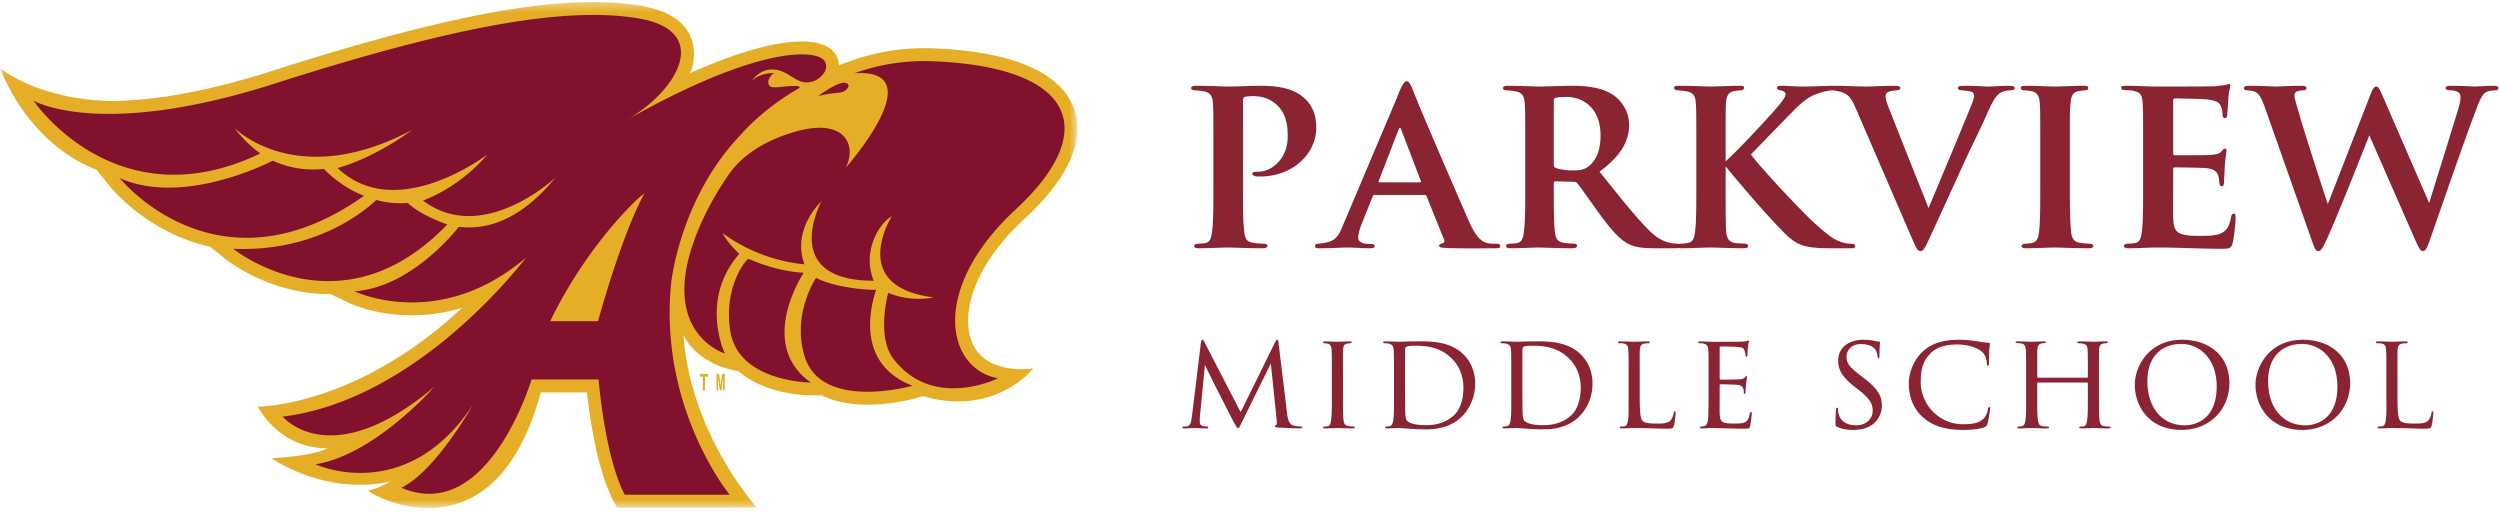
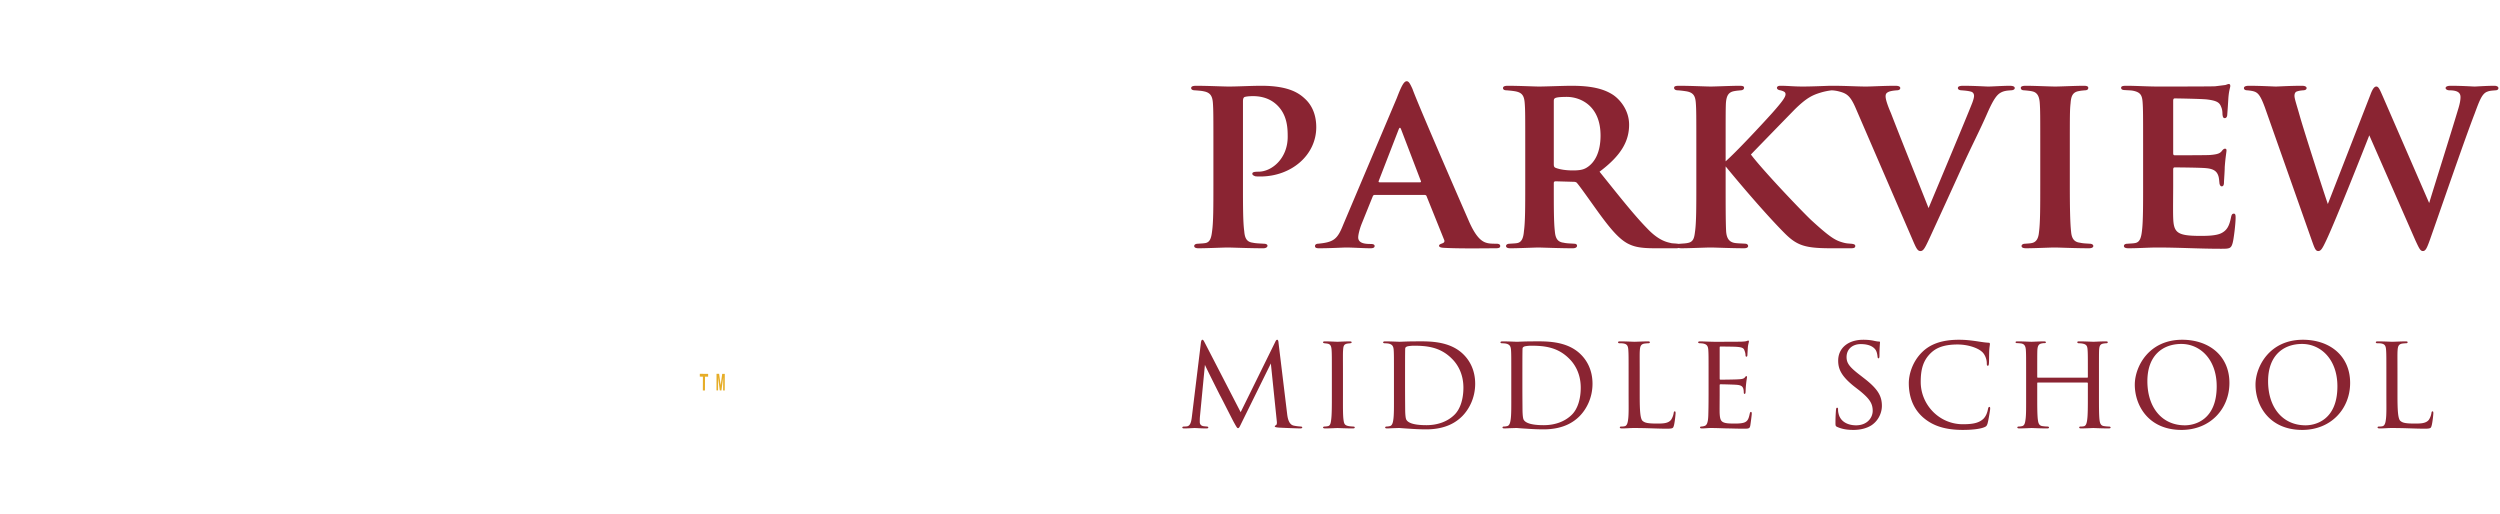
<svg xmlns="http://www.w3.org/2000/svg" xmlns:xlink="http://www.w3.org/1999/xlink" width="277" height="57">
  <defs>
    <path id="a" d="M.049.347h119.329v56.066H.049z" />
  </defs>
  <g fill="none" fill-rule="evenodd">
    <path d="M134.445 20.592v-4.2c0-3.416 0-4.2-.056-4.984-.056-.756-.28-1.148-1.008-1.288-.224-.056-.616-.084-.98-.112-.252 0-.42-.084-.42-.252 0-.168.168-.252.56-.252 1.26 0 2.968.084 3.612.084 1.036 0 2.464-.084 3.612-.084 3.108 0 4.228.868 4.872 1.484.532.504 1.204 1.456 1.204 3.108 0 3.08-2.744 5.46-6.216 5.46-.112 0-.42 0-.56-.028-.112-.056-.308-.112-.308-.28 0-.168.196-.224.672-.224 1.512 0 3.248-1.484 3.248-3.864 0-.952-.028-2.52-1.316-3.64-.868-.756-1.904-.868-2.52-.868-.364 0-.7.028-.896.084-.14.028-.224.168-.224.476v9.38c0 2.128 0 4.004.14 5.012.056.7.224 1.204.952 1.288.364.084.868.084 1.204.112.308 0 .42.112.42.224 0 .168-.196.28-.448.28-1.652 0-3.416-.084-3.976-.084-.476 0-2.24.084-3.22.084-.308 0-.476-.084-.476-.252 0-.112.112-.252.42-.252.336-.028.616-.028.868-.084.476-.112.616-.588.7-1.344.14-.98.14-2.772.14-4.984zm23.408 1.008h-5.544c-.112 0-.168.056-.224.196l-1.232 3.052c-.224.588-.364 1.176-.364 1.456 0 .7.868.728 1.4.728.336 0 .42.112.42.224 0 .196-.196.252-.448.252-.868 0-1.876-.084-2.744-.084-.28 0-1.68.084-2.968.084-.308 0-.448-.056-.448-.252 0-.14.14-.252.336-.252 1.764-.168 2.156-.504 2.8-2.128l5.936-14.028c.504-1.316.784-1.848 1.092-1.848.224 0 .364.252.644.868.476 1.372 4.62 10.92 6.188 14.504.896 2.1 1.596 2.464 2.184 2.576.252.056.672.056.924.056.308 0 .42.112.42.252 0 .168-.112.252-.476.252-1.176 0-4.116.056-5.88-.056-.252-.028-.42-.084-.42-.224 0-.112.112-.168.252-.224.252-.084.448-.168.28-.504l-1.904-4.732c-.028-.112-.112-.168-.224-.168zm-4.984-1.4h4.452c.14 0 .14-.056.112-.14l-2.184-5.712c-.084-.224-.168-.28-.28 0l-2.212 5.712c-.028.084 0 .14.112.14zm16.128.392v-4.2c0-3.64 0-4.172-.056-4.928-.056-.84-.28-1.204-1.036-1.344-.308-.056-.644-.084-.952-.112-.28 0-.42-.084-.42-.252 0-.168.168-.252.532-.252 1.26 0 2.968.084 3.444.084.756 0 2.744-.084 3.584-.084 1.68 0 3.332.168 4.592.98.784.504 1.82 1.708 1.82 3.332 0 1.792-.84 3.388-3.276 5.208 2.072 2.576 3.808 4.788 5.264 6.272 1.344 1.428 2.268 1.54 2.716 1.652.252.028.448.028.644.056.224 0 .336.112.336.224 0 .196-.168.28-.476.28h-2.352c-1.624 0-2.324-.168-3.024-.532-.98-.532-1.904-1.624-3.192-3.388-1.008-1.4-2.044-2.884-2.408-3.304-.084-.112-.224-.14-.392-.14l-1.988-.056c-.112 0-.196.056-.196.196v.504c0 2.156 0 3.808.112 4.788.056.7.224 1.232.98 1.316.336.084.84.084 1.176.112.224 0 .308.112.308.224 0 .168-.168.28-.476.28-1.484 0-3.444-.084-3.808-.084-.42 0-2.128.084-3.108.084-.308 0-.476-.084-.476-.252 0-.112.112-.252.392-.252.364-.028.672-.028.896-.084.476-.112.644-.616.7-1.344.14-.98.14-2.772.14-4.984zm3.164-9.408v7.028c0 .224.056.336.224.392.504.196 1.232.28 1.876.28.896 0 1.288-.112 1.708-.42.7-.504 1.372-1.54 1.372-3.444 0-3.388-2.324-4.284-3.724-4.284-.588 0-1.036.028-1.26.112-.14.056-.196.14-.196.336zm19.04 5.208v1.484c1.176-1.036 3.92-3.976 5.18-5.376 1.064-1.204 1.456-1.736 1.456-2.044 0-.168-.028-.308-.56-.448-.252-.028-.392-.14-.392-.28 0-.112.112-.224.364-.224.924 0 1.372.084 2.52.084 1.12 0 2.744-.084 3.108-.084.392 0 .476.084.476.224 0 .084-.084.252-.392.28a6.81 6.81 0 0 0-1.232.252c-.924.28-1.568.588-2.856 1.848-1.12 1.148-4.228 4.34-4.872 5.012 1.232 1.652 5.46 6.104 6.664 7.252 2.044 1.876 2.66 2.24 3.416 2.464.448.14.672.14 1.008.168.364.028.476.112.476.252 0 .168-.112.252-.448.252h-2.212c-2.856 0-3.78-.28-5.152-1.652-1.792-1.792-4.536-4.956-6.552-7.42v2.156c0 2.128 0 4.06.056 5.068.056.672.28 1.148.952 1.26.336.056.868.056 1.176.084.196 0 .308.14.308.252 0 .168-.168.252-.448.252-1.428 0-3.192-.084-3.724-.084-.476 0-2.268.084-3.22.084-.336 0-.504-.084-.504-.252 0-.112.112-.252.42-.252.336-.028.532-.028.784-.084.644-.112.728-.588.812-1.288.14-.98.14-2.828.14-5.04v-4.2c0-3.64 0-4.2-.056-4.984-.056-.756-.252-1.148-1.036-1.288a11.02 11.02 0 0 0-.952-.112c-.28 0-.42-.112-.42-.28 0-.168.168-.224.56-.224 1.26 0 2.968.084 3.5.084.504 0 2.352-.084 3.192-.084.364 0 .504.056.504.224s-.168.28-.392.28c-.224.028-.364.028-.672.084-.7.112-.896.56-.952 1.372-.028.756-.028 1.288-.028 4.928zm20.636 9.996l-6.244-14.448c-.588-1.344-.98-1.596-1.876-1.82a3.644 3.644 0 0 0-.84-.112c-.224 0-.336-.112-.336-.252 0-.196.196-.252.588-.252 1.288 0 2.716.084 3.612.084.672 0 1.932-.084 3.276-.084.336 0 .532.084.532.252 0 .168-.168.252-.392.252-.364.028-.756.084-.952.196-.224.112-.28.252-.28.476 0 .308.196.952.588 1.848 1.288 3.332 2.912 7.336 4.172 10.528 1.064-2.548 4.144-9.884 4.816-11.592.112-.28.224-.644.224-.84 0-.224-.112-.42-.364-.476-.308-.084-.672-.112-1.008-.14-.224 0-.42-.084-.42-.252 0-.168.168-.252.588-.252 1.316 0 2.464.084 2.772.084.42 0 1.652-.084 2.38-.084.364 0 .56.084.56.252 0 .168-.196.252-.476.252-.252.028-.7.028-1.12.28-.364.224-.728.644-1.4 2.156-.952 2.184-1.68 3.5-3.024 6.468a1366.362 1366.362 0 0 1-3.276 7.168c-.644 1.4-.812 1.736-1.148 1.736-.336 0-.476-.308-.952-1.428zm14.224-5.796v-4.2c0-3.64 0-4.2-.056-4.984-.056-.784-.308-1.176-.84-1.288-.252-.056-.56-.084-.868-.112-.252 0-.392-.084-.392-.28 0-.14.168-.224.56-.224.98 0 2.66.084 3.276.084.56 0 2.212-.084 3.164-.084.336 0 .476.084.476.224 0 .196-.14.28-.392.28-.252.028-.364.028-.644.084-.672.112-.868.532-.924 1.344-.084.756-.084 1.316-.084 4.956v4.2c0 2.24.028 4.06.14 5.068.056.644.252 1.148.98 1.232.364.084.7.084 1.064.112.308 0 .42.14.42.252 0 .168-.196.252-.476.252-1.652 0-3.248-.084-3.836-.084-.476 0-2.156.084-3.136.084-.336 0-.504-.084-.504-.252 0-.112.112-.252.42-.252.336-.028.532-.028.756-.084.476-.112.7-.532.756-1.204.14-1.008.14-2.8.14-5.124zm11.396 0v-4.2c0-3.64 0-4.284-.056-5.068-.056-.784-.252-1.092-1.008-1.26-.224-.056-.616-.056-.952-.084-.28 0-.42-.084-.42-.252 0-.168.168-.224.56-.224 1.176 0 2.296.084 3.528.084.756 0 5.88 0 6.328-.028.476-.056.896-.112 1.12-.14.14-.028.28-.112.392-.112.14 0 .168.112.168.224 0 .168-.168.504-.224 1.512-.028.448-.056.924-.112 1.652 0 .14-.056.392-.28.392-.168 0-.224-.14-.252-.448 0-.112 0-.476-.14-.784-.168-.448-.392-.7-1.596-.84-.476-.056-2.996-.112-3.556-.112-.112 0-.168.084-.168.252v5.796c0 .168.028.252.168.252.588 0 3.276 0 3.892-.028.7-.056 1.064-.14 1.288-.392.168-.224.28-.308.392-.308.112 0 .168.056.168.196 0 .168-.112.7-.196 1.848 0 .476-.084 1.484-.084 1.68 0 .196-.028.448-.252.448-.168 0-.252-.252-.252-.392-.028-.224-.028-.364-.084-.644-.14-.532-.42-.896-1.4-.98-.504-.056-2.856-.084-3.472-.084-.14 0-.168.112-.168.252v1.82c0 .812-.028 2.772 0 3.5.056 1.652.42 2.016 2.996 2.016.644 0 1.68 0 2.296-.28.644-.308.924-.784 1.12-1.792.056-.252.112-.392.308-.392s.196.224.196.476c0 .616-.196 2.324-.336 2.8-.168.616-.392.616-1.316.616-2.436 0-4.536-.14-7.028-.14-1.008 0-2.016.084-3.192.084-.336 0-.504-.084-.504-.252 0-.112.084-.252.42-.252.336-.028.644-.028.868-.084.504-.112.644-.644.728-1.484.112-.98.112-2.8.112-4.844zm18.76 6.244l-5.264-14.924c-.336-.896-.588-1.456-.98-1.68-.28-.168-.728-.196-.952-.224-.252 0-.392-.084-.392-.252 0-.168.196-.252.56-.252 1.316 0 2.716.084 2.968.084.308 0 1.512-.084 2.912-.084.336 0 .504.112.504.252 0 .168-.168.252-.42.252-.224.028-.336.028-.616.112-.224.056-.308.252-.308.504 0 .308.252 1.036.56 2.128.392 1.428 2.604 8.316 3.136 9.856l4.732-12.152c.252-.672.448-.868.644-.868.252 0 .392.364.728 1.12l5.124 11.788c.532-1.764 2.38-7.616 3.192-10.332.196-.616.28-1.064.28-1.4 0-.42-.224-.756-1.232-.756-.224 0-.42-.112-.42-.252s.168-.252.56-.252c1.344 0 2.436.084 2.66.084.168 0 1.344-.084 2.184-.084.28 0 .448.112.448.252 0 .168-.14.252-.336.252-.252.028-.588.028-.868.14-.616.196-.896 1.008-1.428 2.436-1.148 2.968-3.668 10.332-4.984 14.056-.308.84-.448 1.176-.756 1.176-.28 0-.42-.308-.812-1.148l-5.124-11.676c-.588 1.512-3.668 9.296-4.732 11.564-.448.952-.616 1.26-.924 1.26-.28 0-.392-.28-.644-.98zM141.665 38.019l.945 7.8c.045.36.135 1.2.72 1.335.255.06.555.09.765.105.06 0 .195.015.195.09s-.06.12-.225.12c-.27 0-1.89-.06-2.37-.09-.33-.03-.45-.06-.45-.135 0-.045.06-.105.135-.135.075-.03.12-.21.09-.42l-.66-6.42-3.18 6.45c-.285.585-.33.72-.465.72-.09 0-.165-.135-.45-.645-.24-.435-1.44-2.835-1.53-2.97-.09-.18-1.56-3.09-1.68-3.405l-.555 5.775c-.015.21-.015.345-.015.57 0 .165.075.39.375.45.165.03.27.03.42.045.12.015.15.06.15.09 0 .105-.09.12-.255.12-.48 0-1.125-.045-1.245-.045-.15 0-.78.045-1.155.045-.135 0-.225-.015-.225-.12 0-.03.06-.09.195-.09.105 0 .12 0 .285-.015.36-.03.495-.39.57-.99l1.005-8.235c.03-.255.09-.375.165-.375.075 0 .12.045.225.24l4.02 7.785 3.825-7.77c.075-.165.135-.255.225-.255s.135.135.15.375zm5.905 5.745v-2.25c0-1.98 0-2.34-.03-2.745-.03-.405-.12-.63-.435-.69-.15-.03-.255-.03-.345-.045-.105-.015-.165-.045-.165-.105 0-.075.06-.105.225-.105.465 0 1.32.045 1.365.045.06 0 .93-.045 1.35-.045.15 0 .225.03.225.105 0 .06-.045.09-.165.105-.09.015-.165.015-.27.03-.435.06-.48.285-.51.72-.03.405-.015.75-.015 2.73v2.25c0 1.155-.015 2.205.06 2.745.06.435.12.6.51.69.195.045.51.06.57.06.135.015.165.045.165.105s-.06.105-.21.105c-.765 0-1.635-.045-1.71-.045-.045 0-.93.045-1.35.045-.135 0-.24-.03-.24-.105 0-.06.06-.105.195-.105a1.8 1.8 0 0 0 .36-.045c.255-.06.3-.36.345-.72.075-.54.075-1.605.075-2.73zm6.88-.03v-2.22c0-1.98 0-2.355-.03-2.745-.03-.405-.15-.615-.585-.705a3.716 3.716 0 0 0-.435-.03c-.075 0-.15-.045-.15-.09 0-.09.09-.12.225-.12.615 0 1.56.045 1.605.045.105 0 .885-.045 1.725-.045 1.32 0 3.78-.135 5.37 1.47.66.66 1.275 1.71 1.275 3.225 0 1.59-.69 2.835-1.425 3.585-.585.585-1.725 1.47-4.005 1.47-.57 0-1.305-.03-1.875-.075-.57-.03-1.035-.075-1.08-.075-.03 0-.225 0-.51.015-.285 0-.645.03-.87.03-.135 0-.21-.03-.21-.105 0-.045.045-.105.165-.105.12 0 .225-.015.345-.045.255-.045.345-.36.39-.69.09-.555.075-1.575.075-2.79zm1.23-2.46v1.515c0 1.35.015 2.52.015 2.745.015.465.045.87.15 1.005.165.255.645.57 2.205.57 1.23 0 2.34-.39 3.12-1.17.66-.66.975-1.785.975-2.985 0-1.695-.78-2.73-1.29-3.225-1.275-1.275-2.745-1.425-4.23-1.425-.21 0-.675.045-.765.105-.12.06-.165.12-.165.255-.015.435-.015 1.71-.015 2.61zm11.77 2.46v-2.22c0-1.98 0-2.355-.03-2.745-.03-.405-.15-.615-.585-.705a3.716 3.716 0 0 0-.435-.03c-.075 0-.15-.045-.15-.09 0-.09.09-.12.225-.12.615 0 1.56.045 1.605.045.105 0 .885-.045 1.725-.045 1.32 0 3.78-.135 5.37 1.47.66.66 1.275 1.71 1.275 3.225 0 1.59-.69 2.835-1.425 3.585-.585.585-1.725 1.47-4.005 1.47-.57 0-1.305-.03-1.875-.075-.57-.03-1.035-.075-1.08-.075-.03 0-.225 0-.51.015-.285 0-.645.03-.87.03-.135 0-.21-.03-.21-.105 0-.045.045-.105.165-.105.12 0 .225-.015.345-.045.255-.045.345-.36.39-.69.09-.555.075-1.575.075-2.79zm1.23-2.46v1.515c0 1.35.015 2.52.015 2.745.015.465.045.87.15 1.005.165.255.645.57 2.205.57 1.23 0 2.34-.39 3.12-1.17.66-.66.975-1.785.975-2.985 0-1.695-.78-2.73-1.29-3.225-1.275-1.275-2.745-1.425-4.23-1.425-.21 0-.675.045-.765.105-.12.06-.165.12-.165.255-.015.435-.015 1.71-.015 2.61zm13 .24v2.28c0 1.725.06 2.595.315 2.835.24.21.54.3 1.575.3.66 0 1.26 0 1.59-.42a1.93 1.93 0 0 0 .285-.75c.015-.12.045-.18.12-.18.06 0 .09.045.09.195 0 .15-.09 1.005-.18 1.35-.09.3-.075.375-.795.375-1.02 0-2.145-.075-3.645-.075-.495 0-.795.045-1.32.045-.15 0-.24-.03-.24-.12 0-.045.045-.09.165-.09.12 0 .24 0 .36-.03.255-.045.345-.345.39-.705.09-.57.06-1.605.06-2.76v-2.25c0-1.98 0-2.31-.03-2.715-.03-.42-.09-.69-.6-.75-.09-.015-.255-.015-.375-.015-.105 0-.165-.045-.165-.105 0-.075.075-.105.225-.105.63 0 1.53.045 1.56.045.21 0 1.125-.045 1.545-.045.15 0 .195.045.195.105s-.075.105-.165.105c-.105 0-.255.015-.405.03-.42.06-.51.3-.54.735-.03.405-.015.735-.015 2.715zm7.63 2.25v-2.25c0-1.965 0-2.325-.03-2.73-.03-.42-.135-.63-.57-.72-.09-.015-.24-.03-.36-.03-.105 0-.195-.045-.195-.09 0-.09.075-.12.225-.12.3 0 .705.03 1.545.045.075 0 2.745 0 3.045-.015.3-.015.465-.03.585-.075.09-.03.105-.045.165-.045.03 0 .06.03.06.105 0 .09-.09.3-.12.675-.015.255-.03.495-.045.78 0 .135-.03.225-.105.225s-.105-.06-.105-.165a1.433 1.433 0 0 0-.105-.48c-.09-.3-.225-.405-.975-.45-.195-.015-1.68-.03-1.71-.03-.045 0-.075.03-.075.12v3.405c0 .09.015.15.09.15.18 0 1.71-.015 2.025-.045.345-.015.57-.06.69-.225.06-.09.105-.12.165-.12.03 0 .06.015.06.09s-.06.36-.105.795c-.045.42-.045.72-.06.915-.015.12-.045.165-.105.165-.075 0-.09-.09-.09-.195 0-.09-.015-.24-.045-.36-.06-.195-.15-.405-.72-.45-.345-.03-1.56-.06-1.8-.06-.09 0-.105.045-.105.105v1.095c0 .465-.015 1.785 0 2.04.03.555.105.84.42.975.225.105.585.135 1.095.135.285 0 .765.015 1.14-.09.45-.135.555-.435.675-.99.03-.15.075-.21.135-.21.09 0 .09.135.09.225 0 .105-.12 1.05-.165 1.305-.06.3-.165.33-.66.33-.99 0-1.41-.03-1.935-.03-.525-.015-1.215-.045-1.77-.045-.345 0-.63.045-.99.045-.135 0-.21-.03-.21-.105 0-.06.06-.105.135-.105.09 0 .195-.015.3-.045.27-.06.45-.255.48-1.185.015-.51.03-1.125.03-2.265zm16.04 3.87c-.63 0-1.215-.075-1.785-.33-.195-.09-.195-.15-.195-.51 0-.69.045-1.2.06-1.41.015-.135.045-.21.12-.21s.105.045.105.15c0 .09 0 .27.045.45.195.975 1.08 1.35 1.95 1.35 1.245 0 1.845-.855 1.845-1.605 0-.855-.39-1.38-1.485-2.265l-.6-.465c-1.44-1.155-1.74-1.95-1.74-2.835 0-1.38 1.095-2.31 2.775-2.31.525 0 .885.045 1.215.12.285.06.405.075.51.075.105 0 .135.03.135.09s-.06.585-.06 1.455c0 .225-.03.315-.105.315s-.09-.06-.105-.165c-.015-.135-.045-.45-.18-.705-.075-.135-.42-.705-1.68-.705-.9 0-1.575.54-1.575 1.44 0 .705.36 1.14 1.605 2.085l.345.27c1.56 1.2 1.965 1.995 1.965 3.06 0 .54-.225 1.5-1.14 2.13-.585.375-1.305.525-2.025.525zm12.145 0c-1.98 0-3.33-.45-4.395-1.365-1.275-1.11-1.605-2.58-1.605-3.825 0-.84.33-2.325 1.515-3.465.81-.78 2.025-1.335 4.035-1.335.69 0 1.245.06 1.98.165.48.075.96.15 1.32.165.12 0 .135.075.135.15 0 .12-.045.255-.075.735-.015.42-.015 1.2-.03 1.38-.015.21-.045.285-.12.285-.105 0-.12-.09-.12-.285 0-.435-.21-1.02-.585-1.305-.45-.39-1.5-.765-2.655-.765-1.665 0-2.43.465-2.88.87-.975.885-1.2 1.965-1.2 3.285 0 2.49 2.025 4.68 4.665 4.68 1.02 0 1.77-.105 2.295-.615.27-.285.42-.66.495-1.08.03-.15.075-.225.165-.225.075 0 .075.105.075.21 0 .12-.195 1.335-.3 1.665-.09.24-.135.285-.345.375-.525.225-1.53.3-2.37.3zm8.32-5.79h5.43c.045 0 .09 0 .09-.075v-.27c0-1.98 0-2.325-.03-2.73-.03-.405-.09-.615-.585-.705a2.922 2.922 0 0 0-.375-.03c-.105 0-.18-.045-.18-.105 0-.09.075-.105.21-.105.63 0 1.515.045 1.575.045.06 0 .9-.045 1.35-.045.15 0 .24.015.24.105 0 .045-.045.105-.165.105-.09 0-.21.015-.3.03-.405.06-.465.3-.495.72-.015.405-.015.75-.015 2.73v2.25c0 1.23 0 2.205.06 2.745.045.36.12.66.51.705.195.03.39.045.525.045.12 0 .195.045.195.105 0 .075-.075.105-.225.105-.75 0-1.62-.045-1.695-.045-.06 0-.93.045-1.335.045-.15 0-.225-.03-.225-.12 0-.045.045-.09.165-.09.12 0 .225 0 .345-.03.255-.045.33-.375.375-.72.075-.54.075-1.485.075-2.7v-1.335c0-.06-.045-.09-.09-.09H225.8c-.045 0-.075.015-.075.09v1.335c0 1.215 0 2.19.075 2.73.045.33.12.63.51.675.195.03.42.045.54.045.105 0 .18.045.18.105s-.06.105-.195.105c-.765 0-1.65-.045-1.725-.045-.045 0-.96.045-1.35.045-.15 0-.24-.03-.24-.105 0-.045.03-.105.165-.105.12 0 .24-.015.36-.045.27-.06.33-.345.375-.675.09-.54.075-1.545.075-2.775v-2.22c0-1.98 0-2.37-.03-2.775-.03-.39-.135-.675-.57-.72a3.968 3.968 0 0 0-.405-.03c-.105 0-.165-.045-.165-.09 0-.09.075-.105.225-.105.645 0 1.365.045 1.56.045.06 0 .93-.045 1.35-.045.15 0 .225.03.225.105 0 .06-.06.09-.15.09s-.135 0-.3.03c-.375.06-.465.315-.495.735-.015.405-.015.735-.015 2.715v.27c0 .075.045.075.09.075zm15.895 5.79c-3.675 0-5.175-2.73-5.175-5.01 0-1.995 1.545-4.98 5.25-4.98 2.97 0 5.235 1.77 5.235 4.785 0 2.865-2.115 5.205-5.31 5.205zm.375-.51c1.005 0 3.525-.51 3.525-4.32 0-3.015-1.86-4.695-3.915-4.695-2.085 0-3.765 1.29-3.765 4.125 0 2.94 1.635 4.89 4.155 4.89zm13 .51c-3.675 0-5.175-2.73-5.175-5.01 0-1.995 1.545-4.98 5.25-4.98 2.97 0 5.235 1.77 5.235 4.785 0 2.865-2.115 5.205-5.31 5.205zm.375-.51c1.005 0 3.525-.51 3.525-4.32 0-3.015-1.86-4.695-3.915-4.695-2.085 0-3.765 1.29-3.765 4.125 0 2.94 1.635 4.89 4.155 4.89zm10.18-5.61v2.28c0 1.725.06 2.595.315 2.835.24.21.54.3 1.575.3.66 0 1.26 0 1.59-.42a1.93 1.93 0 0 0 .285-.75c.015-.12.045-.18.12-.18.06 0 .09.045.09.195 0 .15-.09 1.005-.18 1.35-.09.3-.075.375-.795.375-1.02 0-2.145-.075-3.645-.075-.495 0-.795.045-1.32.045-.15 0-.24-.03-.24-.12 0-.045.045-.09.165-.09.12 0 .24 0 .36-.03.255-.045.345-.345.39-.705.09-.57.06-1.605.06-2.76v-2.25c0-1.98 0-2.31-.03-2.715-.03-.42-.09-.69-.6-.75-.09-.015-.255-.015-.375-.015-.105 0-.165-.045-.165-.105 0-.075.075-.105.225-.105.63 0 1.53.045 1.56.045.21 0 1.125-.045 1.545-.045.15 0 .195.045.195.105s-.075.105-.165.105c-.105 0-.255.015-.405.03-.42.06-.51.3-.54.735-.03.405-.015.735-.015 2.715z" fill="#8A2432" fill-rule="nonzero" />
    <g transform="translate(0 -.12)">
      <mask id="b" fill="#fff">
        <use xlink:href="#a" />
      </mask>
-       <path d="M80.848 56.366H68.376l-.404-.756c-1.816-3.391-2.649-9.367-2.941-12.015h-5.108C54.847 62.226 41.748 55.297 40.76 54.493a8.828 8.828 0 0 0 2.459-1.012c-7.308 1.564-13.132-2.596-13.132-2.596s4.721-.214 6.173-1.102c-5.389.037-7.69-4.605-7.69-4.605s10.88.038 22.62-10.95c-1.813.549-3.673.83-5.55.83-4.086 0-6.855-1.318-6.97-1.374l-2.048-.99-.232.002c-6.562 0-11.251-3.744-11.447-3.903L23.3 27.462c-6.902-1.514-10.945-6.46-11.142-6.708l-1.47-1.834C2.85 15.88 0 7.656 0 7.656s3.983 3.406 12.08 3.654c5.059 0 11.073-1.102 17.878-3.277C46.586 2.718 57.621.347 65.736.347c1.844 0 3.568.129 5.13.382 4.38.714 5.647 2.787 5.939 4.4a5.415 5.415 0 0 1-.358 3.11c6.651-2.998 10.457-3.522 12.388-3.522 2.394 0 3.372.791 3.77 1.456.21.351.34.794.371 1.172.51-.207 1.207-.451 1.207-.451a24.387 24.387 0 0 1 9.255-1.415c10.992.439 14.524 3.857 15.551 6.648.898 2.442.676 6.55-5.485 12.253-5.697 5.275-6.817 10.227-5.996 13.114 1.25 4.393 6.965 3.442 6.965 3.442s-4.169 5.401-12.2 3.081l-.78.22c-.104.03-2.57.719-5.375.719-1.617-.001-3.465-.233-5.044-1.026l-1.25-.002c-.273 0-5.036-.05-8.027-2.697 0 0-4.328-.501-6.07-3.993.767 10.994 8.133 19.125 8.133 19.125l-3.012.003" fill="#E6AD27" mask="url(#b)" />
-       <path d="M103.38 6.908a22.927 22.927 0 0 0-8.716 1.332c8.85-.596-.957 10.466-.957 10.466 1.242-2.434-.04-5.446-5.223-4.093-5.09 1.33-7.15 3.985-7.638 4.725l-.122.197s.038-.072.122-.197l.129-.21c-2.53 3.566-4.165 7.276-4.803 10.16-1.81 8.188 4.137 9.998 4.137 9.998s-2.845-5.962 1.601-11.032c-.663-.661-1.326-1.324-1.86-2.333 0 0 3.614 2.978 9.083 3.485-1.448-3.936 1.884-6.983 1.884-6.983s-4.78 8.801 5.791 8.801c-1.218-2.923.281-6.094 2.02-7.168 0 0-4.984 7.813 4.605 9.014 0 0-2.396.594-5.02-.503-.295 1.135-1.097 5.115.568 7.293 4.407 5.773 11.589 2.174 11.589 2.174-5.69-1.038-7.604-9.844 1.965-18.704 9.571-8.86 6.414-15.8-9.155-16.422zM89.047 30.336c-1.638-.056-3.993-.584-6.145-1.56-.734.71-2.671 3.596-1.987 8.006.885 5.703 8.912 5.716 8.912 5.716-5.588-3.983-1.51-11.002-.78-12.162zm8.026 1.892c-.954.035-4.457-.206-6.652-1.32-.732 1.133-2.484 4.663-1.277 8.668 1.854 6.144 11.96 3.286 11.96 3.286-6.085-2.356-4.8-8.317-4.03-10.634zm-47.512-7.24s-2.885-.948-4.383-2.385a9.876 9.876 0 0 1-3.49-.327c-.913.889-6.43 5.83-15.848 5.406 0 0 11.875 9.636 23.72-2.694zm44.163-14.893c.508-.443.305-.821-.24-.808-.868.019-2.825 1.47-2.825 1.47 1.845-.459 2.557-.22 3.065-.662zM40.34 21.814c-2.46-.947-4.028-2.544-4.454-2.975-2.29.23-4.17-.223-5.653-.918-.77.395-10.026 5.015-16.962 1.938 0 0 10.795 13.466 27.069 1.955zm25.923 13.895h-5.299c.04-.09.055-.113.055-.113 4.035-8.29 9.393-13.222 9.781-13.565.176-.155.299-.243.615-.497-2.551 4.603-5.152 14.175-5.152 14.175zm8.087-4.096s.886-9.419 7.73-16.569c0 0 2.365-2.837 6.438-5.134.154-.088.073-.263-.272-.263-.319.001-.7.01-1.088.04-.791.062-1.616.225-1.86-.029-.49-.516.162-1.287.485-1.42-1.596-.104-2.492.853-2.492.853.774-1.069 1.756-1.32 2.368-1.263 1.506 0 2.43 1.411 3.659 1.425 1.297.014 2.055-.976 2.178-1.469.06-.243.076-.553-.117-.876-.775-1.296-7.035-1.917-21.983 6.527 5.793-3.316 9.517-9.947 1.24-11.294C62.36.794 49.842 3.177 30.392 9.395 10.942 15.61 3.7 11.259 3.7 11.259s9.112 13.534 25.147 5.866l-.566-.426a14.646 14.646 0 0 1-2.337-2.435s6.83 7.077 19.708.259c-2.84 2.103-6.04 3.618-8.245 4.213 6.506 6.23 16.587-1.494 16.587-1.494-2.176 2.603-5.113 4.365-7.128 5.094 6.62 5.02 14.667-2.528 14.667-2.528-3.96 4.848-7.753 5.81-10.696 5.438-.46.592-5.346 6.708-11.547 7.152 0 0 9.31 4.506 18.984-3.731 0 0-11.743 15.749-26.95 17.614 0 0 5.275 6.425 16.81-3.316 0 0-6.62 7.563-13.189 8.6 0 0 10.035 4.663 17.484-6.63 0 0-4.243 7.512-7.967 9.22 9.622 4.144 14.433-11.99 14.433-11.99h7.43s.69 8.629 2.905 12.77h11.618s-7.827-9.517-6.498-23.322z" fill="#81112C" mask="url(#b)" />
    </g>
    <path fill="#E6AD27" d="M77.875 43.262l.007-1.53-.344-.002.002-.312.922.007-.001.311-.345-.001-.007 1.529-.234-.002M79.385 43.256l.007-1.838h.287l.167 1.257.175-1.253.287.003-.008 1.839h-.178l.006-1.448-.194 1.446-.184-.003-.182-1.448-.006 1.446-.177-.001" />
  </g>
</svg>